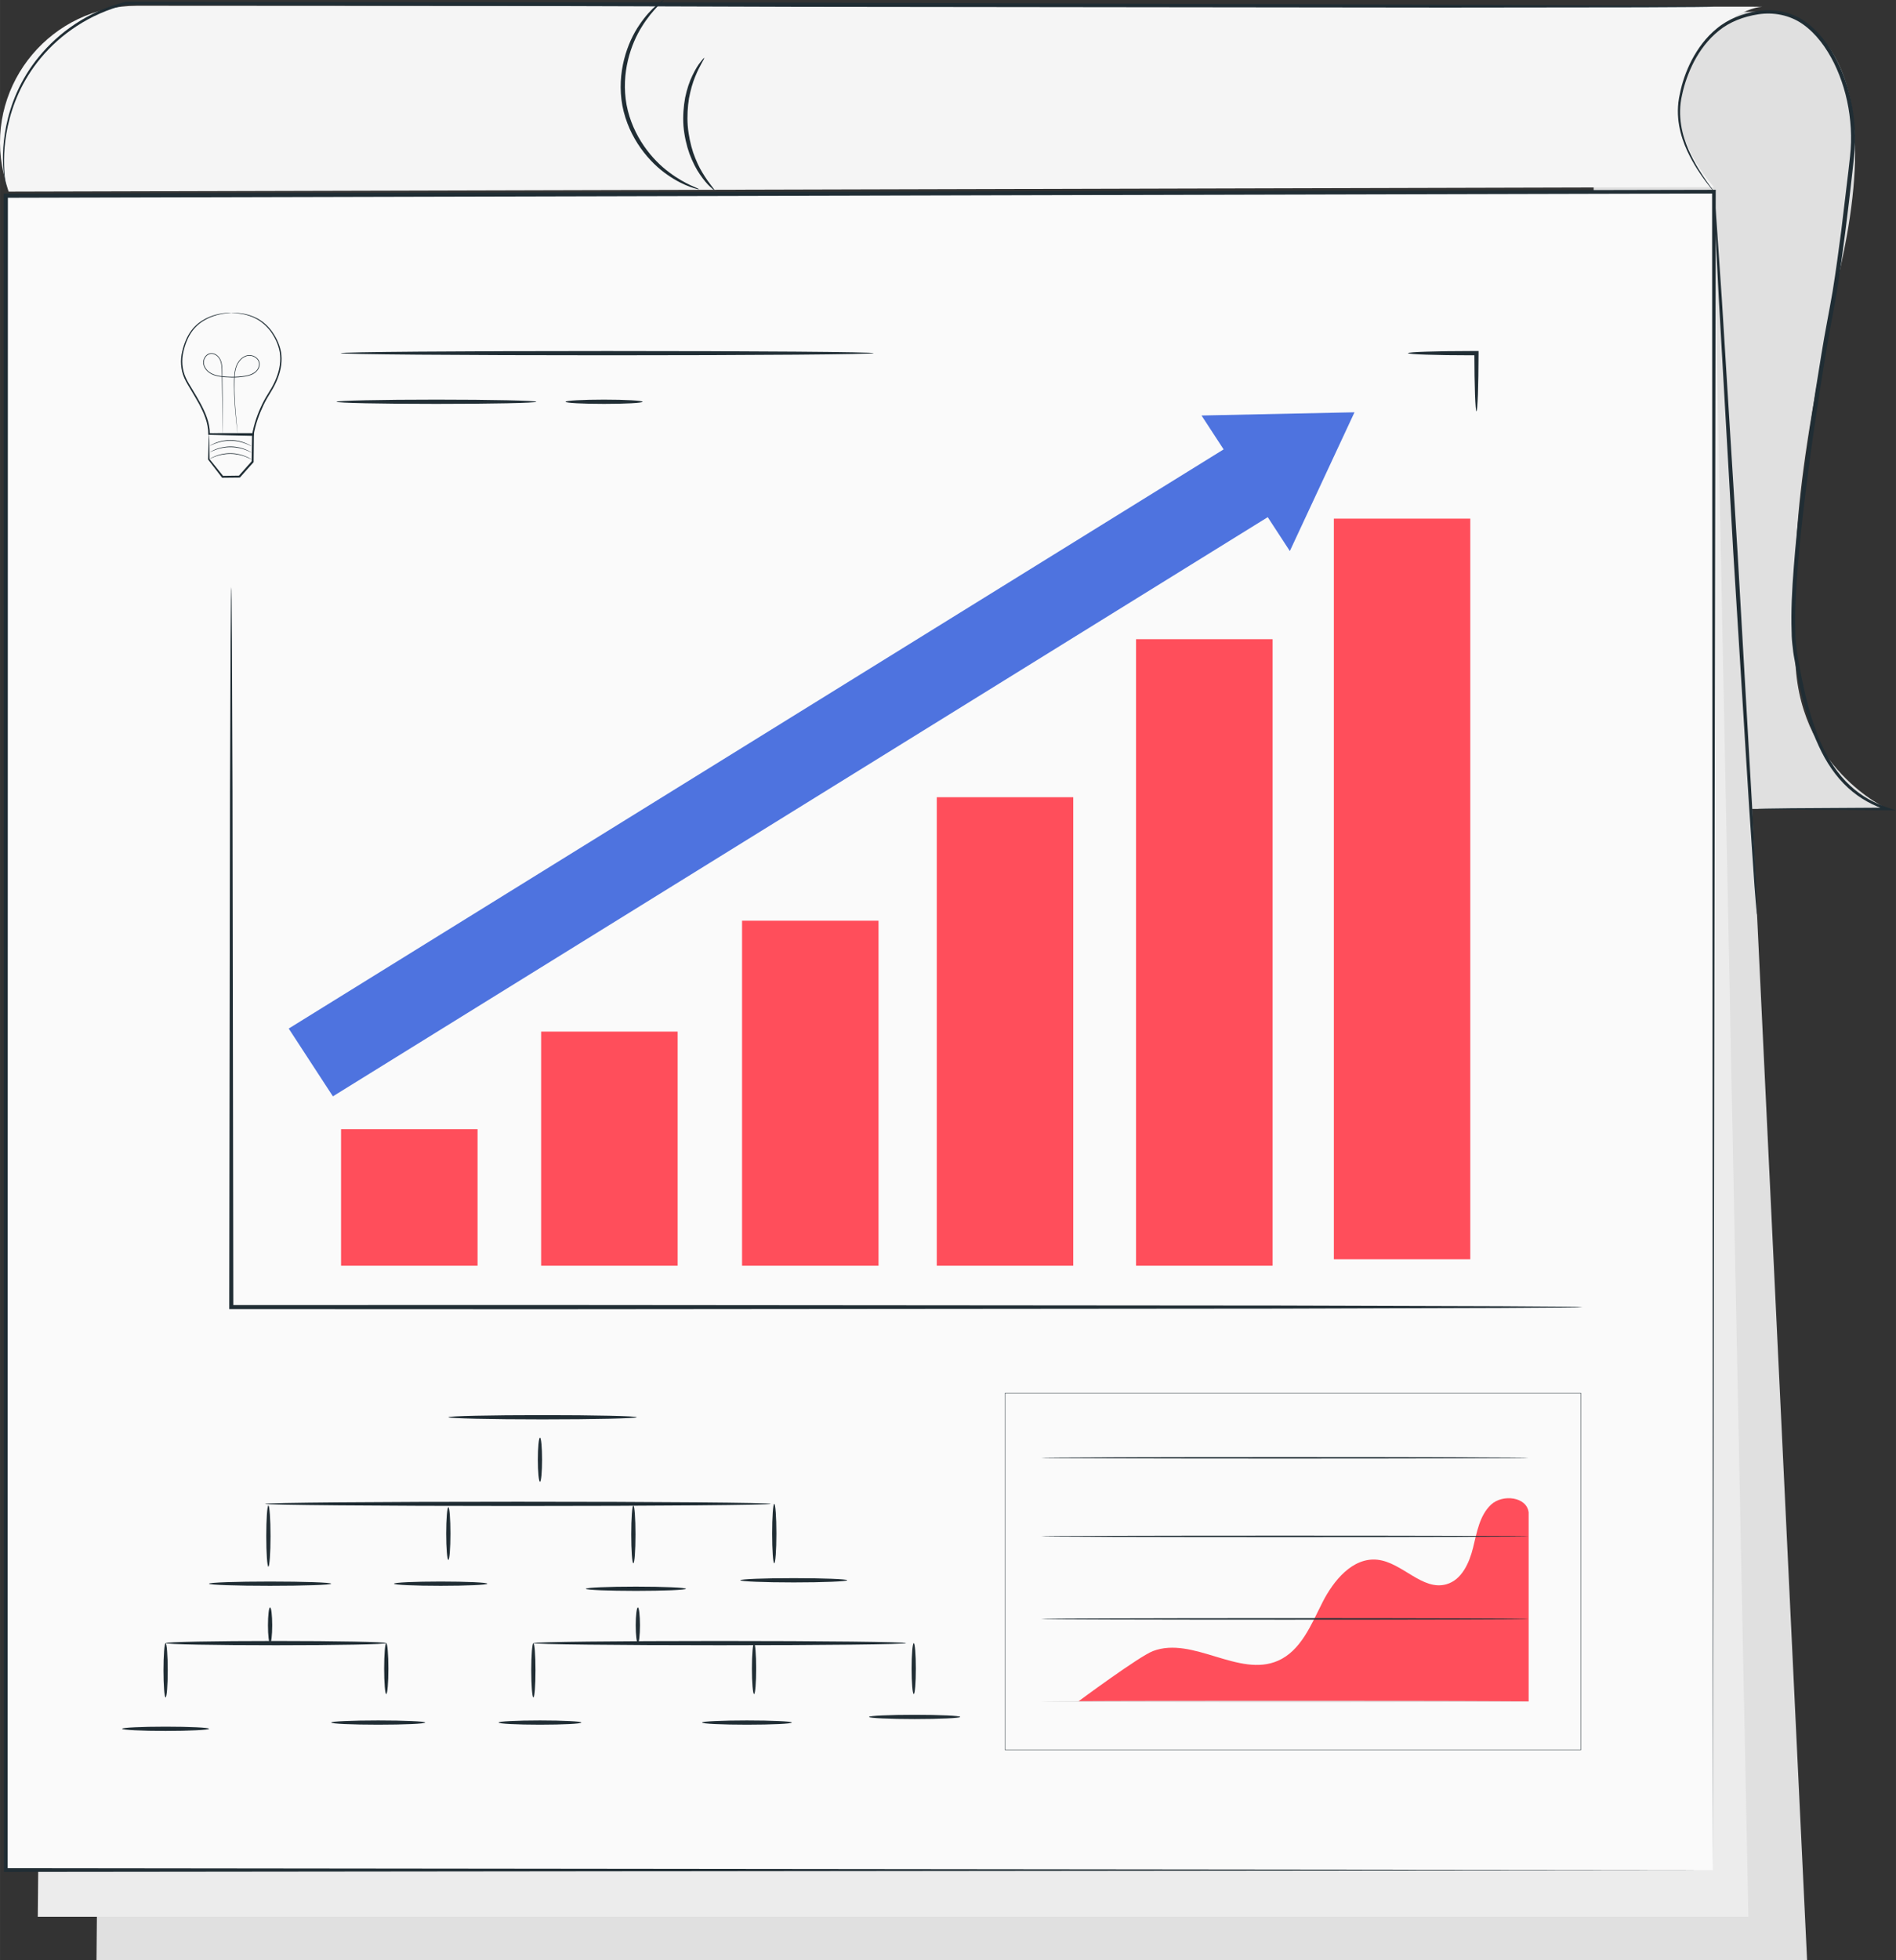
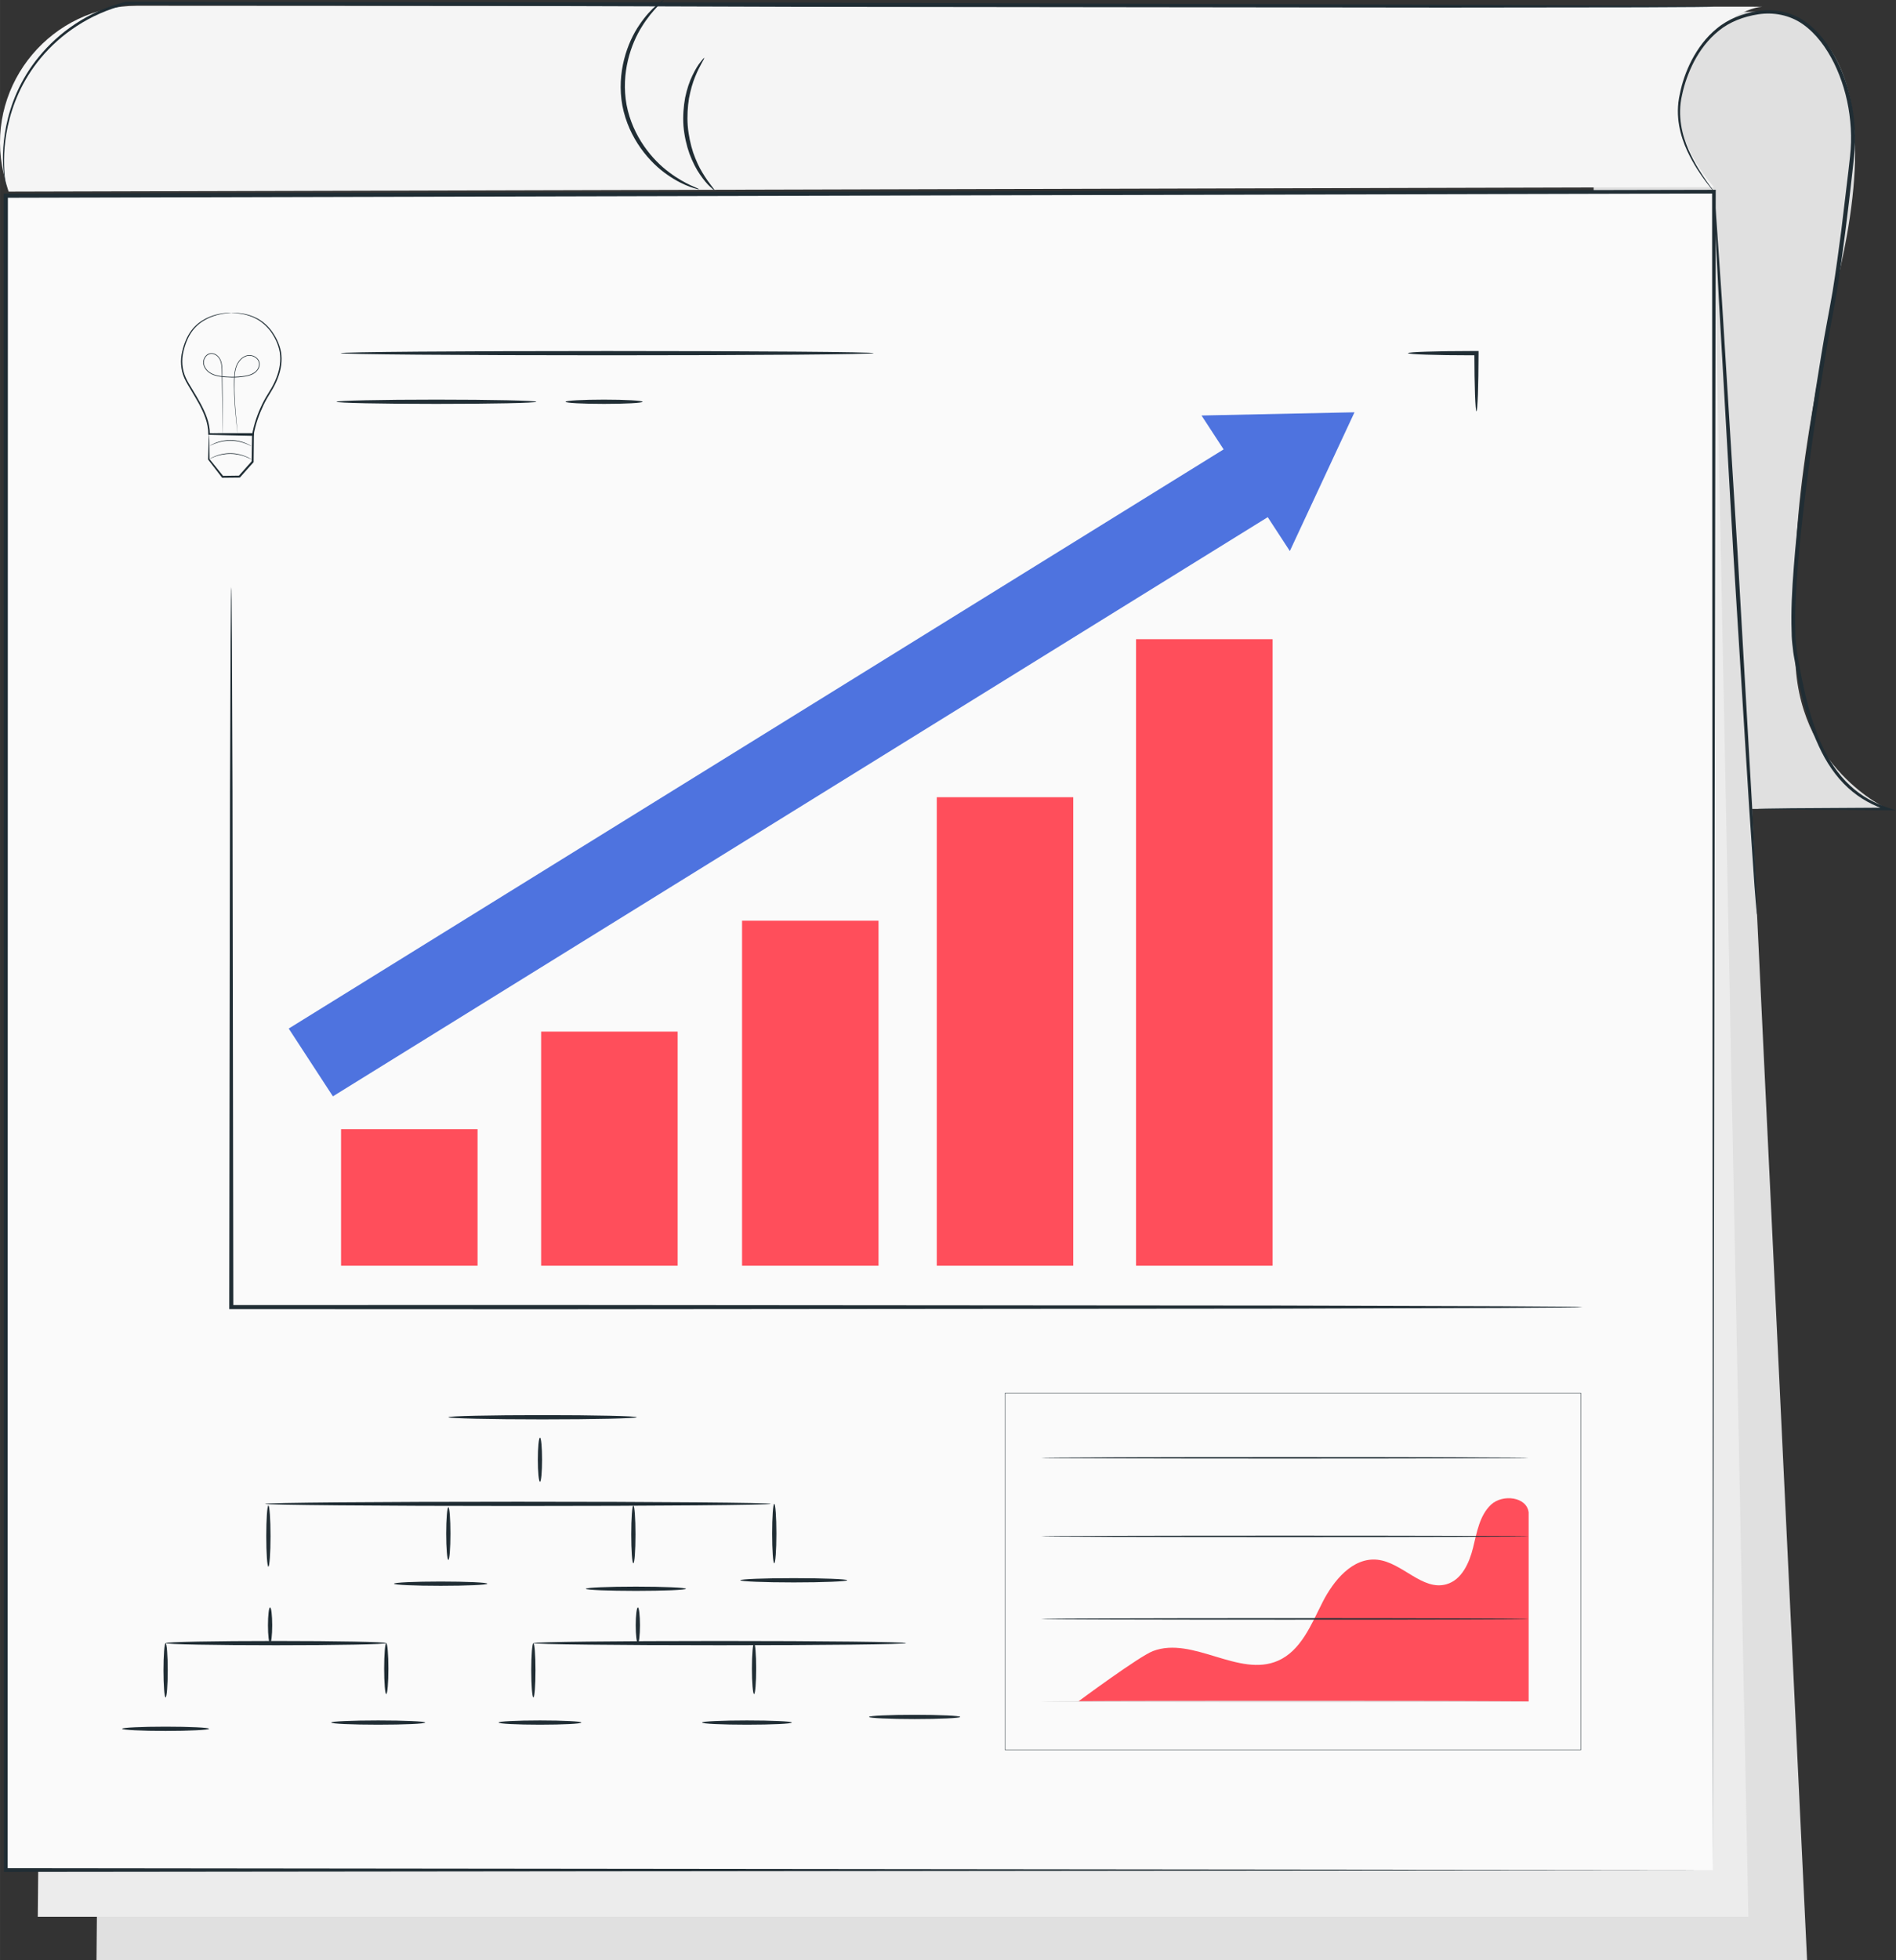
<svg xmlns="http://www.w3.org/2000/svg" xml:space="preserve" width="156.518mm" height="161.714mm" version="1.1" style="shape-rendering:geometricPrecision; text-rendering:geometricPrecision; image-rendering:optimizeQuality; fill-rule:evenodd; clip-rule:evenodd" viewBox="0 0 32521 33601">
  <rect x="0" y="0" width="32521" height="33601" fill="#333333" stroke="none" />
  <defs>
    <style type="text/css">
   
    .fil3 {fill:#202D34;fill-rule:nonzero}
    .fil6 {fill:#4E73DF;fill-rule:nonzero}
    .fil0 {fill:#E0E0E0;fill-rule:nonzero}
    .fil1 {fill:#ECECEC;fill-rule:nonzero}
    .fil4 {fill:whitesmoke;fill-rule:nonzero}
    .fil2 {fill:#FAFAFA;fill-rule:nonzero}
    .fil5 {fill:#FF4E5B;fill-rule:nonzero}
   
  </style>
  </defs>
  <g id="Camada_x0020_1">
    <g id="_1164201136">
      <g>
        <path class="fil0" d="M30366 203c0,0 2143,31 1226,4272 -917,4242 -799,5045 -799,6723 0,1966 1585,2670 1585,2670l-2906 0 -2137 -9901 0 -3764 3031 0z" />
      </g>
      <g>
        <polygon class="fil0" points="30996,33601 1655,33601 1916,4895 29552,3451 " />
      </g>
      <g>
        <polygon class="fil1" points="29989,32860 648,32860 909,4154 29398,3598 " />
      </g>
      <g>
        <g>
          <polygon class="fil2" points="29380,32059 99,32059 99,3354 29398,3285 " />
        </g>
        <g>
          <g>
            <path class="fil3" d="M29380 32059c0,-268 -5,-11515 -13,-28774l31 32c-8490,21 -18532,46 -29253,73 -16,0 -31,0 -46,0l36 -36c-1,10500 -3,20347 -5,28705l-31 -32c17545,19 29011,32 29281,32 -270,0 -11736,13 -29281,32l-32 0 0 -32c-1,-8358 -3,-18205 -5,-28705l0 -37 37 0c15,0 30,0 46,0 10720,-23 20762,-45 29253,-63l32 0 -1 31c-29,17259 -48,28506 -49,28774z" />
          </g>
        </g>
      </g>
      <g>
        <path class="fil4" d="M29398 3208c-1512,-1762 243,-3065 834,-3093l-27881 -16c-1457,0 -2566,1314 -2316,2750 39,220 113,436 113,436l29250 -77z" />
      </g>
      <g>
        <g>
          <path class="fil3" d="M30138 13868c0,-1 12,-2 38,-3 28,-1 65,-2 112,-3 104,-1 250,-3 438,-6 387,-2 946,-6 1652,-10l-7 43c-231,-72 -469,-196 -674,-385 -206,-188 -374,-436 -502,-717 -130,-280 -225,-590 -301,-916 -38,-164 -72,-331 -103,-503 -15,-85 -33,-171 -40,-261 -12,-89 -20,-179 -20,-269 -13,-362 7,-734 37,-1116 28,-381 71,-772 117,-1171 95,-798 215,-1628 357,-2480 58,-364 132,-723 192,-1075 57,-353 104,-704 149,-1048 41,-345 82,-684 122,-1016 18,-166 41,-330 45,-491 4,-161 -6,-321 -27,-478 -42,-313 -133,-612 -264,-880 -132,-266 -309,-508 -536,-668 -228,-160 -507,-209 -762,-170 -256,39 -495,131 -679,282 -185,148 -322,335 -423,525 -99,191 -167,384 -206,570 -89,373 6,707 111,950 109,245 229,419 309,536 40,55 71,99 94,131 22,30 32,45 31,46 -1,1 -13,-13 -37,-41 -23,-28 -57,-71 -100,-128 -84,-114 -208,-286 -323,-533 -110,-243 -213,-585 -125,-969 38,-190 105,-388 205,-584 102,-194 240,-388 432,-543 191,-159 439,-256 703,-298 265,-42 564,8 804,177 241,167 423,416 559,689 136,274 229,579 273,899 23,160 33,323 29,489 -4,166 -26,331 -44,497 -37,333 -76,672 -120,1017 -44,345 -91,696 -149,1051 -60,356 -133,711 -191,1075 -141,850 -262,1680 -359,2476 -46,399 -90,788 -119,1169 -30,379 -52,751 -40,1107 0,90 8,178 18,264 7,87 25,173 39,258 31,171 64,338 101,500 74,324 166,631 292,907 124,276 287,519 486,703 197,185 427,307 652,380l137 44 -143 -1c-706,-4 -1265,-7 -1652,-10 -188,-2 -334,-4 -438,-6 -47,-1 -84,-2 -112,-3 -26,-1 -38,-2 -38,-3z" />
        </g>
      </g>
      <g>
        <g>
          <path class="fil3" d="M12078 993c12,8 -72,119 -155,323 -42,101 -78,227 -105,369 -23,143 -34,302 -22,469 14,167 49,323 93,460 48,137 103,256 161,349 113,189 212,286 202,296 -3,4 -30,-18 -76,-62 -47,-42 -106,-113 -170,-206 -65,-93 -127,-214 -180,-355 -50,-141 -88,-303 -103,-476 -12,-174 2,-339 29,-487 31,-147 74,-276 124,-378 49,-102 97,-181 137,-229 38,-50 61,-76 65,-73z" />
        </g>
      </g>
      <g>
        <g>
          <path class="fil3" d="M11382 0c12,12 -178,145 -370,453 -191,299 -364,801 -265,1344 103,542 445,948 732,1158 289,218 515,274 508,289 -1,4 -57,-7 -154,-42 -97,-35 -233,-99 -385,-205 -301,-205 -665,-621 -773,-1187 -103,-567 86,-1085 293,-1385 104,-154 208,-263 286,-330 78,-67 126,-98 128,-95z" />
        </g>
      </g>
      <g>
        <g>
          <path class="fil3" d="M27141 22408c0,0 -31,3 -91,4 -64,1 -153,2 -270,3 -239,2 -587,4 -1034,7 -902,3 -2201,7 -3807,12 -3216,3 -7654,6 -12557,11 -1901,-1 -3733,-2 -5415,-2l-35 0 0 -35c5,-3588 10,-6673 13,-8864 4,-1093 8,-1963 10,-2562 3,-296 5,-525 6,-683 1,-76 2,-134 3,-176 1,-40 3,-60 3,-60 0,0 2,20 3,60 1,42 1,100 3,176 1,158 3,387 5,683 3,599 6,1469 10,2562 4,2191 8,5276 14,8864l-35 -35c1682,0 3514,-1 5415,-1 4903,4 9341,8 12557,10 1606,5 2905,9 3807,12 447,3 795,5 1034,7 117,1 206,3 270,3 60,2 91,4 91,4z" />
        </g>
      </g>
      <g>
        <polygon class="fil5" points="8191,21699 5850,21699 5850,19358 8191,19358 " />
      </g>
      <g>
        <polygon class="fil5" points="11623,21699 9282,21699 9282,17685 11623,17685 " />
      </g>
      <g>
        <polygon class="fil5" points="15069,21699 12728,21699 12728,15784 15069,15784 " />
      </g>
      <g>
        <polygon class="fil5" points="18409,21699 16068,21699 16068,13667 18409,13667 " />
      </g>
      <g>
        <polygon class="fil5" points="21827,21699 19486,21699 19486,10958 21827,10958 " />
      </g>
      <g>
-         <polygon class="fil5" points="25219,21588 22879,21588 22879,8891 25219,8891 " />
-       </g>
+         </g>
      <g>
        <g>
          <path class="fil3" d="M25325 7051c-10,0 -18,-110 -25,-289 -6,-179 -11,-428 -11,-708l36 37c-29,0 -59,0 -90,0 -299,0 -571,-4 -767,-11 -197,-6 -318,-16 -318,-26 0,-10 121,-19 318,-25 196,-7 468,-11 767,-11 31,0 61,0 90,0l36 0 0 36c-1,280 -5,529 -11,708 -7,179 -16,289 -25,289z" />
        </g>
      </g>
      <g>
        <g>
          <g>
            <path class="fil3" d="M10922 24296c0,20 -724,37 -1616,37 -893,0 -1616,-17 -1616,-37 0,-20 723,-36 1616,-36 892,0 1616,16 1616,36z" />
          </g>
        </g>
        <g>
          <g>
            <path class="fil3" d="M9262 25403c-20,0 -37,-170 -37,-379 0,-209 17,-378 37,-378 20,0 36,169 36,378 0,209 -16,379 -36,379z" />
          </g>
        </g>
        <g>
          <g>
            <path class="fil3" d="M13222 25781c0,20 -1943,37 -4338,37 -2397,0 -4339,-17 -4339,-37 0,-20 1942,-36 4339,-36 2395,0 4338,16 4338,36z" />
          </g>
        </g>
        <g>
          <g>
            <path class="fil3" d="M4603 26858c-20,0 -36,-234 -36,-524 0,-289 16,-524 36,-524 20,0 37,235 37,524 0,290 -17,524 -37,524z" />
          </g>
        </g>
        <g>
          <g>
            <path class="fil3" d="M7690 26742c-20,0 -37,-202 -37,-451 0,-250 17,-452 37,-452 20,0 36,202 36,452 0,249 -16,451 -36,451z" />
          </g>
        </g>
        <g>
          <g>
            <path class="fil3" d="M10863 26800c-20,0 -36,-221 -36,-495 0,-273 16,-495 36,-495 21,0 37,222 37,495 0,274 -16,495 -37,495z" />
          </g>
        </g>
        <g>
          <g>
            <path class="fil3" d="M13280 26800c-20,0 -36,-228 -36,-509 0,-282 16,-510 36,-510 20,0 37,228 37,510 0,281 -17,509 -37,509z" />
          </g>
        </g>
        <g>
          <g>
-             <path class="fil3" d="M5681 27150c0,20 -470,36 -1049,36 -579,0 -1048,-16 -1048,-36 0,-21 469,-37 1048,-37 579,0 1049,16 1049,37z" />
-           </g>
+             </g>
        </g>
        <g>
          <g>
            <path class="fil3" d="M8359 27150c0,20 -358,36 -800,36 -443,0 -801,-16 -801,-36 0,-21 358,-37 801,-37 442,0 800,16 800,37z" />
          </g>
        </g>
        <g>
          <g>
            <path class="fil3" d="M11766 27237c0,20 -385,36 -859,36 -474,0 -859,-16 -859,-36 0,-20 385,-37 859,-37 474,0 859,17 859,37z" />
          </g>
        </g>
        <g>
          <g>
            <path class="fil3" d="M14532 27091c0,20 -411,37 -917,37 -507,0 -917,-17 -917,-37 0,-20 410,-36 917,-36 506,0 917,16 917,36z" />
          </g>
        </g>
        <g>
          <g>
            <g>
              <path class="fil3" d="M4632 28169c-20,0 -36,-137 -36,-306 0,-169 16,-306 36,-306 21,0 37,137 37,306 0,169 -16,306 -37,306z" />
            </g>
          </g>
          <g>
            <g>
              <path class="fil3" d="M6625 28169c0,20 -847,36 -1892,36 -1046,0 -1893,-16 -1893,-36 0,-21 847,-37 1893,-37 1045,0 1892,16 1892,37z" />
            </g>
          </g>
          <g>
            <g>
              <path class="fil3" d="M6625 29042c-20,0 -36,-195 -36,-437 0,-241 16,-436 36,-436 20,0 37,195 37,436 0,242 -17,437 -37,437z" />
            </g>
          </g>
          <g>
            <g>
              <path class="fil3" d="M2840 29100c-20,0 -36,-208 -36,-465 0,-258 16,-466 36,-466 20,0 37,208 37,466 0,257 -17,465 -37,465z" />
            </g>
          </g>
        </g>
        <g>
          <g>
            <g>
              <path class="fil3" d="M10941 28169c-20,0 -37,-137 -37,-306 0,-169 17,-306 37,-306 20,0 36,137 36,306 0,169 -16,306 -36,306z" />
            </g>
          </g>
          <g>
            <g>
-               <path class="fil3" d="M15542 28169c0,20 -1431,36 -3196,36 -1766,0 -3197,-16 -3197,-36 0,-21 1431,-37 3197,-37 1765,0 3196,16 3196,37z" />
+               <path class="fil3" d="M15542 28169c0,20 -1431,36 -3196,36 -1766,0 -3197,-16 -3197,-36 0,-21 1431,-37 3197,-37 1765,0 3196,16 3196,37" />
            </g>
          </g>
          <g>
            <g>
              <path class="fil3" d="M12934 29042c-20,0 -37,-195 -37,-437 0,-241 17,-436 37,-436 20,0 36,195 36,436 0,242 -16,437 -36,437z" />
            </g>
          </g>
          <g>
            <g>
-               <path class="fil3" d="M15673 29042c-20,0 -37,-195 -37,-437 0,-241 17,-436 37,-436 20,0 36,195 36,436 0,242 -16,437 -36,437z" />
-             </g>
+               </g>
          </g>
          <g>
            <g>
              <path class="fil3" d="M9149 29100c-20,0 -37,-208 -37,-465 0,-258 17,-466 37,-466 20,0 36,208 36,466 0,257 -16,465 -36,465z" />
            </g>
          </g>
        </g>
        <g>
          <g>
            <path class="fil3" d="M3586 29637c0,20 -334,37 -746,37 -412,0 -746,-17 -746,-37 0,-20 334,-36 746,-36 412,0 746,16 746,36z" />
          </g>
        </g>
        <g>
          <g>
            <path class="fil3" d="M7293 29530c0,21 -361,37 -806,37 -446,0 -806,-16 -806,-37 0,-20 360,-36 806,-36 445,0 806,16 806,36z" />
          </g>
        </g>
        <g>
          <g>
            <path class="fil3" d="M9972 29530c0,21 -318,37 -710,37 -392,0 -710,-16 -710,-37 0,-20 318,-36 710,-36 392,0 710,16 710,36z" />
          </g>
        </g>
        <g>
          <g>
            <path class="fil3" d="M13582 29530c0,21 -344,37 -770,37 -425,0 -770,-16 -770,-37 0,-20 345,-36 770,-36 426,0 770,16 770,36z" />
          </g>
        </g>
        <g>
          <g>
            <path class="fil3" d="M16470 29434c0,20 -350,37 -782,37 -432,0 -782,-17 -782,-37 0,-20 350,-36 782,-36 432,0 782,16 782,36z" />
          </g>
        </g>
      </g>
      <g>
        <path class="fil3" d="M27120 30002l-9885 0 0 -6121 9885 0 0 6121zm-9878 -7l0 0 9871 0 0 -6107 -9871 0 0 6107z" />
      </g>
      <g>
        <g>
          <path class="fil5" d="M19776 28305c685,-260 1473,459 2144,166 391,-171 568,-613 760,-994 191,-380 521,-782 945,-738 428,45 773,540 1187,420 260,-75 390,-364 455,-627 65,-263 111,-553 309,-738 199,-184 612,-135 644,134l0 3241 -7725 0c0,0 1044,-774 1281,-864z" />
        </g>
      </g>
      <g>
        <g>
          <g>
            <path class="fil0" d="M26220 29169c0,7 -1873,13 -4182,13 -2310,0 -4182,-6 -4182,-13 0,-6 1872,-12 4182,-12 2309,0 4182,6 4182,12z" />
          </g>
        </g>
      </g>
      <g>
        <g>
          <g>
            <path class="fil3" d="M26220 27754c0,7 -1873,12 -4182,12 -2310,0 -4182,-5 -4182,-12 0,-7 1872,-13 4182,-13 2309,0 4182,6 4182,13z" />
          </g>
        </g>
      </g>
      <g>
        <g>
          <g>
            <path class="fil3" d="M26220 26338c0,7 -1873,13 -4182,13 -2310,0 -4182,-6 -4182,-13 0,-7 1872,-12 4182,-12 2309,0 4182,5 4182,12z" />
          </g>
        </g>
      </g>
      <g>
        <g>
          <g>
            <path class="fil3" d="M26220 24993c0,7 -1873,12 -4182,12 -2310,0 -4182,-5 -4182,-12 0,-7 1872,-13 4182,-13 2309,0 4182,6 4182,13z" />
          </g>
        </g>
      </g>
      <g>
        <g>
          <g>
            <g>
              <g>
                <path class="fil3" d="M3968 5364c0,-1 5,-1 14,-1 10,0 23,0 40,0 35,-1 87,4 154,14 65,13 146,34 232,79 86,45 174,116 248,214 72,98 137,219 164,364 25,144 3,303 -58,456 -29,76 -68,151 -113,224 -45,73 -90,147 -128,227 -76,159 -139,334 -171,519l-2 13 -12 -1c-117,-2 -241,-5 -366,-8 -132,-4 -261,-7 -384,-10l-14 0 0 -14c2,-187 -75,-360 -157,-514 -42,-77 -87,-151 -130,-224 -42,-73 -89,-143 -122,-218 -67,-150 -73,-314 -39,-454 32,-139 84,-265 157,-363 74,-98 165,-164 250,-207 86,-44 166,-66 231,-79 66,-13 118,-17 153,-19 17,0 31,0 39,0 9,1 14,1 14,2 0,0 -5,0 -14,1 -10,1 -23,2 -39,3 -35,3 -86,8 -150,23 -65,14 -143,38 -227,82 -83,43 -171,109 -242,205 -70,95 -120,220 -151,357 -31,137 -25,294 41,439 32,73 78,141 121,215 43,73 89,146 131,225 83,155 163,331 162,527l-13 -15c122,3 252,6 384,10 125,3 249,6 366,9l-14 12c33,-191 96,-367 174,-528 39,-81 85,-156 130,-228 45,-72 83,-145 112,-220 60,-149 82,-304 59,-444 -24,-139 -87,-260 -156,-356 -73,-96 -157,-166 -241,-212 -83,-45 -162,-68 -227,-82 -66,-12 -118,-18 -153,-19 -16,-1 -29,-2 -39,-2 -9,-1 -14,-2 -14,-2z" />
              </g>
            </g>
          </g>
          <g>
            <g>
              <g>
                <path class="fil3" d="M4075 7430c0,0 -1,-4 -2,-12 -1,-8 -2,-20 -4,-35 -3,-31 -8,-75 -15,-133 -12,-115 -30,-283 -38,-491 -2,-52 -3,-106 -3,-163 0,-57 0,-116 6,-177 6,-61 18,-125 49,-184 31,-58 80,-111 147,-136 67,-25 149,-7 200,47 26,27 42,64 39,103 -1,38 -17,75 -42,104 -24,31 -56,53 -92,69 -35,16 -73,25 -111,32 -77,13 -156,19 -235,18 -80,-2 -158,-6 -235,-21 -38,-8 -76,-19 -110,-37 -35,-17 -66,-41 -91,-70 -25,-29 -43,-64 -50,-101 -7,-38 0,-77 18,-109 17,-33 45,-61 80,-73 35,-12 74,-7 106,9 31,17 57,42 76,71 18,29 29,61 35,93 13,65 10,129 11,190 2,122 3,236 4,340 3,208 4,376 5,493 1,57 1,102 1,133 0,15 0,27 0,35 0,8 0,12 0,12 0,0 -1,-4 -1,-12 0,-8 -1,-20 -1,-35 -1,-31 -2,-76 -3,-133 -2,-117 -5,-285 -9,-493 -1,-104 -3,-218 -5,-340 -2,-61 1,-124 -12,-188 -6,-31 -16,-62 -34,-90 -18,-27 -42,-51 -72,-66 -30,-15 -65,-20 -97,-8 -32,11 -58,36 -74,67 -17,30 -23,67 -17,102 7,35 24,68 48,96 47,56 120,88 194,103 75,14 154,19 233,20 79,1 157,-5 233,-17 37,-7 75,-16 109,-32 34,-15 65,-36 88,-65 23,-28 38,-62 39,-98 3,-35 -12,-69 -36,-95 -48,-50 -126,-68 -188,-44 -64,23 -112,75 -142,131 -30,57 -42,119 -49,180 -5,60 -6,119 -6,176 -1,56 1,111 2,163 7,207 24,375 35,491 5,57 9,102 12,133 2,15 3,26 3,35 1,7 1,12 1,12z" />
              </g>
            </g>
          </g>
          <g>
            <g>
              <g>
                <path class="fil3" d="M3586 7429c2,2 3,47 5,124 1,90 2,197 4,322l-3 -8c71,88 151,189 238,297l-13 -6c91,-1 188,-3 289,-4l-12 5c48,-55 99,-111 150,-169 26,-29 51,-57 76,-85l-4 11c3,-169 5,-329 8,-475l15 15c-210,-6 -392,-11 -539,-16 -58,-2 -110,-4 -156,-6 -36,-2 -56,-3 -58,-5 -1,-1 17,-2 52,-2 45,-1 95,-2 152,-2 150,0 335,0 550,0l15 0 0 16c-2,146 -3,306 -5,475l0 7 -4 5c-25,27 -50,56 -76,84 -52,58 -102,115 -151,170l-5 5 -7 0c-101,1 -198,2 -289,3l-8 0 -5 -6c-85,-110 -163,-212 -233,-302l-3 -3 0 -5c4,-128 8,-237 10,-329 4,-76 6,-117 7,-116z" />
              </g>
            </g>
          </g>
          <g>
            <g>
              <g>
                <path class="fil3" d="M4314 7877c-1,1 -10,-4 -27,-13 -17,-8 -42,-20 -74,-33 -63,-24 -155,-49 -258,-50 -104,-1 -197,22 -260,45 -32,12 -57,23 -75,32 -17,8 -26,12 -27,12 0,-1 9,-7 25,-16 17,-10 42,-22 74,-35 63,-26 157,-50 263,-49 105,1 198,27 261,54 32,13 57,26 73,36 17,10 25,16 25,17z" />
              </g>
            </g>
          </g>
          <g>
            <g>
              <g>
-                 <path class="fil3" d="M4318 7761c0,1 -9,-4 -26,-12 -17,-9 -42,-21 -74,-33 -63,-25 -155,-49 -259,-50 -104,-1 -196,21 -260,45 -32,12 -57,23 -74,31 -17,8 -27,13 -27,12 0,0 8,-6 25,-16 17,-9 41,-22 73,-35 64,-25 158,-50 263,-49 106,1 199,27 262,55 32,13 56,26 73,36 16,10 25,16 24,16z" />
-               </g>
+                 </g>
            </g>
          </g>
          <g>
            <g>
              <g>
                <path class="fil3" d="M4316 7651c0,1 -10,-4 -27,-12 -17,-9 -42,-21 -73,-33 -64,-25 -156,-49 -259,-50 -104,-1 -197,21 -260,45 -32,12 -57,23 -74,31 -18,8 -27,13 -28,12 0,0 9,-6 26,-16 16,-9 41,-22 73,-35 63,-25 157,-50 263,-49 105,1 199,28 262,55 31,13 56,26 72,36 17,10 25,16 25,16z" />
              </g>
            </g>
          </g>
        </g>
      </g>
      <g>
        <g>
          <path class="fil3" d="M14987 6054c0,21 -2047,37 -4572,37 -2526,0 -4573,-16 -4573,-37 0,-20 2047,-36 4573,-36 2525,0 4572,16 4572,36z" />
        </g>
      </g>
      <g>
        <g>
          <path class="fil3" d="M9200 6888c0,20 -768,36 -1715,36 -947,0 -1714,-16 -1714,-36 0,-20 767,-37 1714,-37 947,0 1715,17 1715,37z" />
        </g>
      </g>
      <g>
        <g>
          <path class="fil3" d="M11022 6888c0,20 -296,36 -661,36 -365,0 -661,-16 -661,-36 0,-20 296,-37 661,-37 365,0 661,17 661,37z" />
        </g>
      </g>
      <g>
        <g>
          <path class="fil3" d="M30138 15679c-2,0 -4,-11 -6,-32 -3,-25 -6,-56 -9,-93 -7,-89 -17,-209 -29,-361 -22,-320 -52,-772 -90,-1327 -70,-1127 -167,-2674 -273,-4381 -97,-1709 -186,-3256 -250,-4383 -29,-556 -52,-1009 -68,-1329 -6,-152 -11,-273 -15,-362 -1,-37 -1,-68 -2,-94 0,-21 1,-32 2,-32 1,0 3,11 6,32 2,25 5,56 9,94 7,88 16,209 28,360 22,320 53,772 91,1328 70,1127 166,2673 272,4381 98,1708 186,3255 251,4382 28,556 51,1009 68,1329 6,152 11,273 14,362 1,37 2,68 2,94 0,21 0,32 -1,32z" />
        </g>
      </g>
      <g>
        <g>
          <path class="fil3" d="M29398 115c0,0 -28,2 -81,3 -57,1 -136,2 -239,3 -212,2 -520,3 -916,5 -799,1 -1950,3 -3371,4 -2848,-3 -6778,-8 -11120,-13 -4563,-15 -8671,-28 -11512,-37l6 -1c-636,155 -1136,519 -1463,912 -333,397 -494,824 -569,1175 -76,353 -69,636 -55,824 9,95 18,166 26,214 7,48 9,73 9,73 0,0 -27,-96 -48,-285 -20,-189 -31,-474 41,-832 72,-355 231,-789 566,-1193 329,-402 834,-775 1481,-936l3 -1 3 0c2841,4 6949,8 11513,14 4341,13 8271,26 11119,35 1421,8 2572,14 3371,19 396,4 704,7 916,9 103,1 182,3 239,4 54,1 81,4 81,4z" />
        </g>
      </g>
      <polygon class="fil6" points="5710,18795 21745,8866 22124,9447 23233,7068 20609,7123 20988,7704 4952,17633 " />
    </g>
  </g>
</svg>